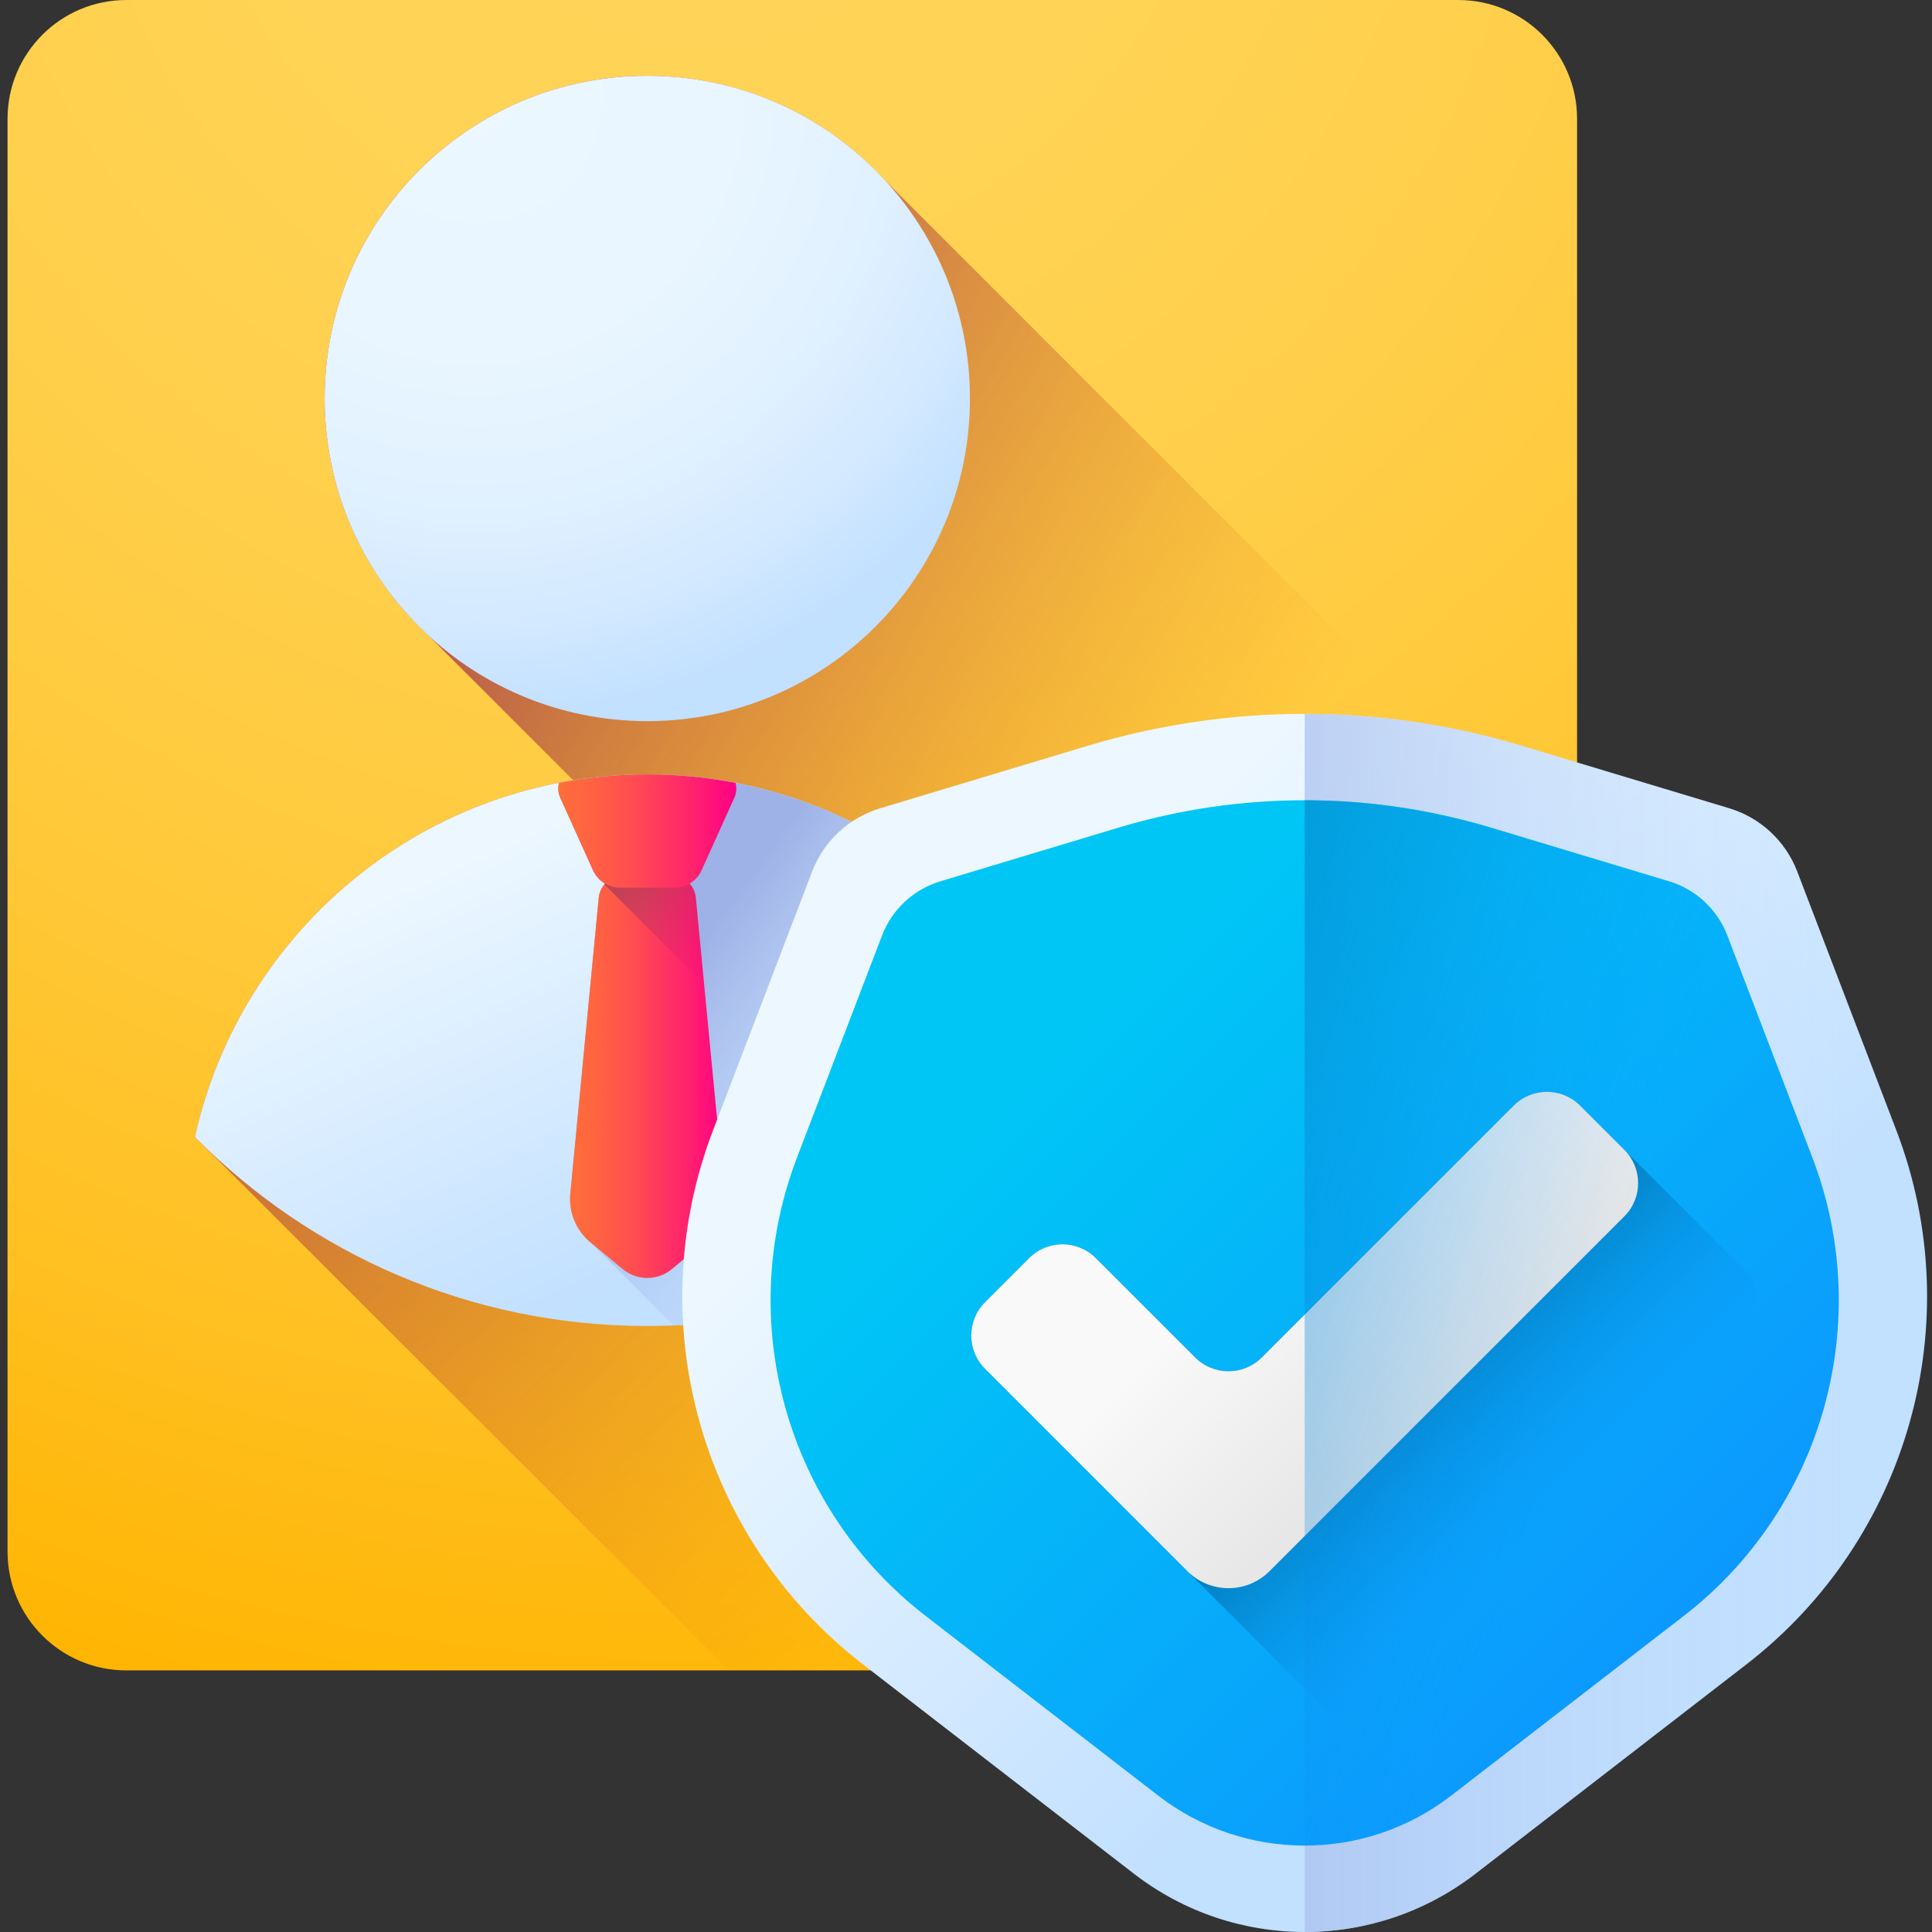
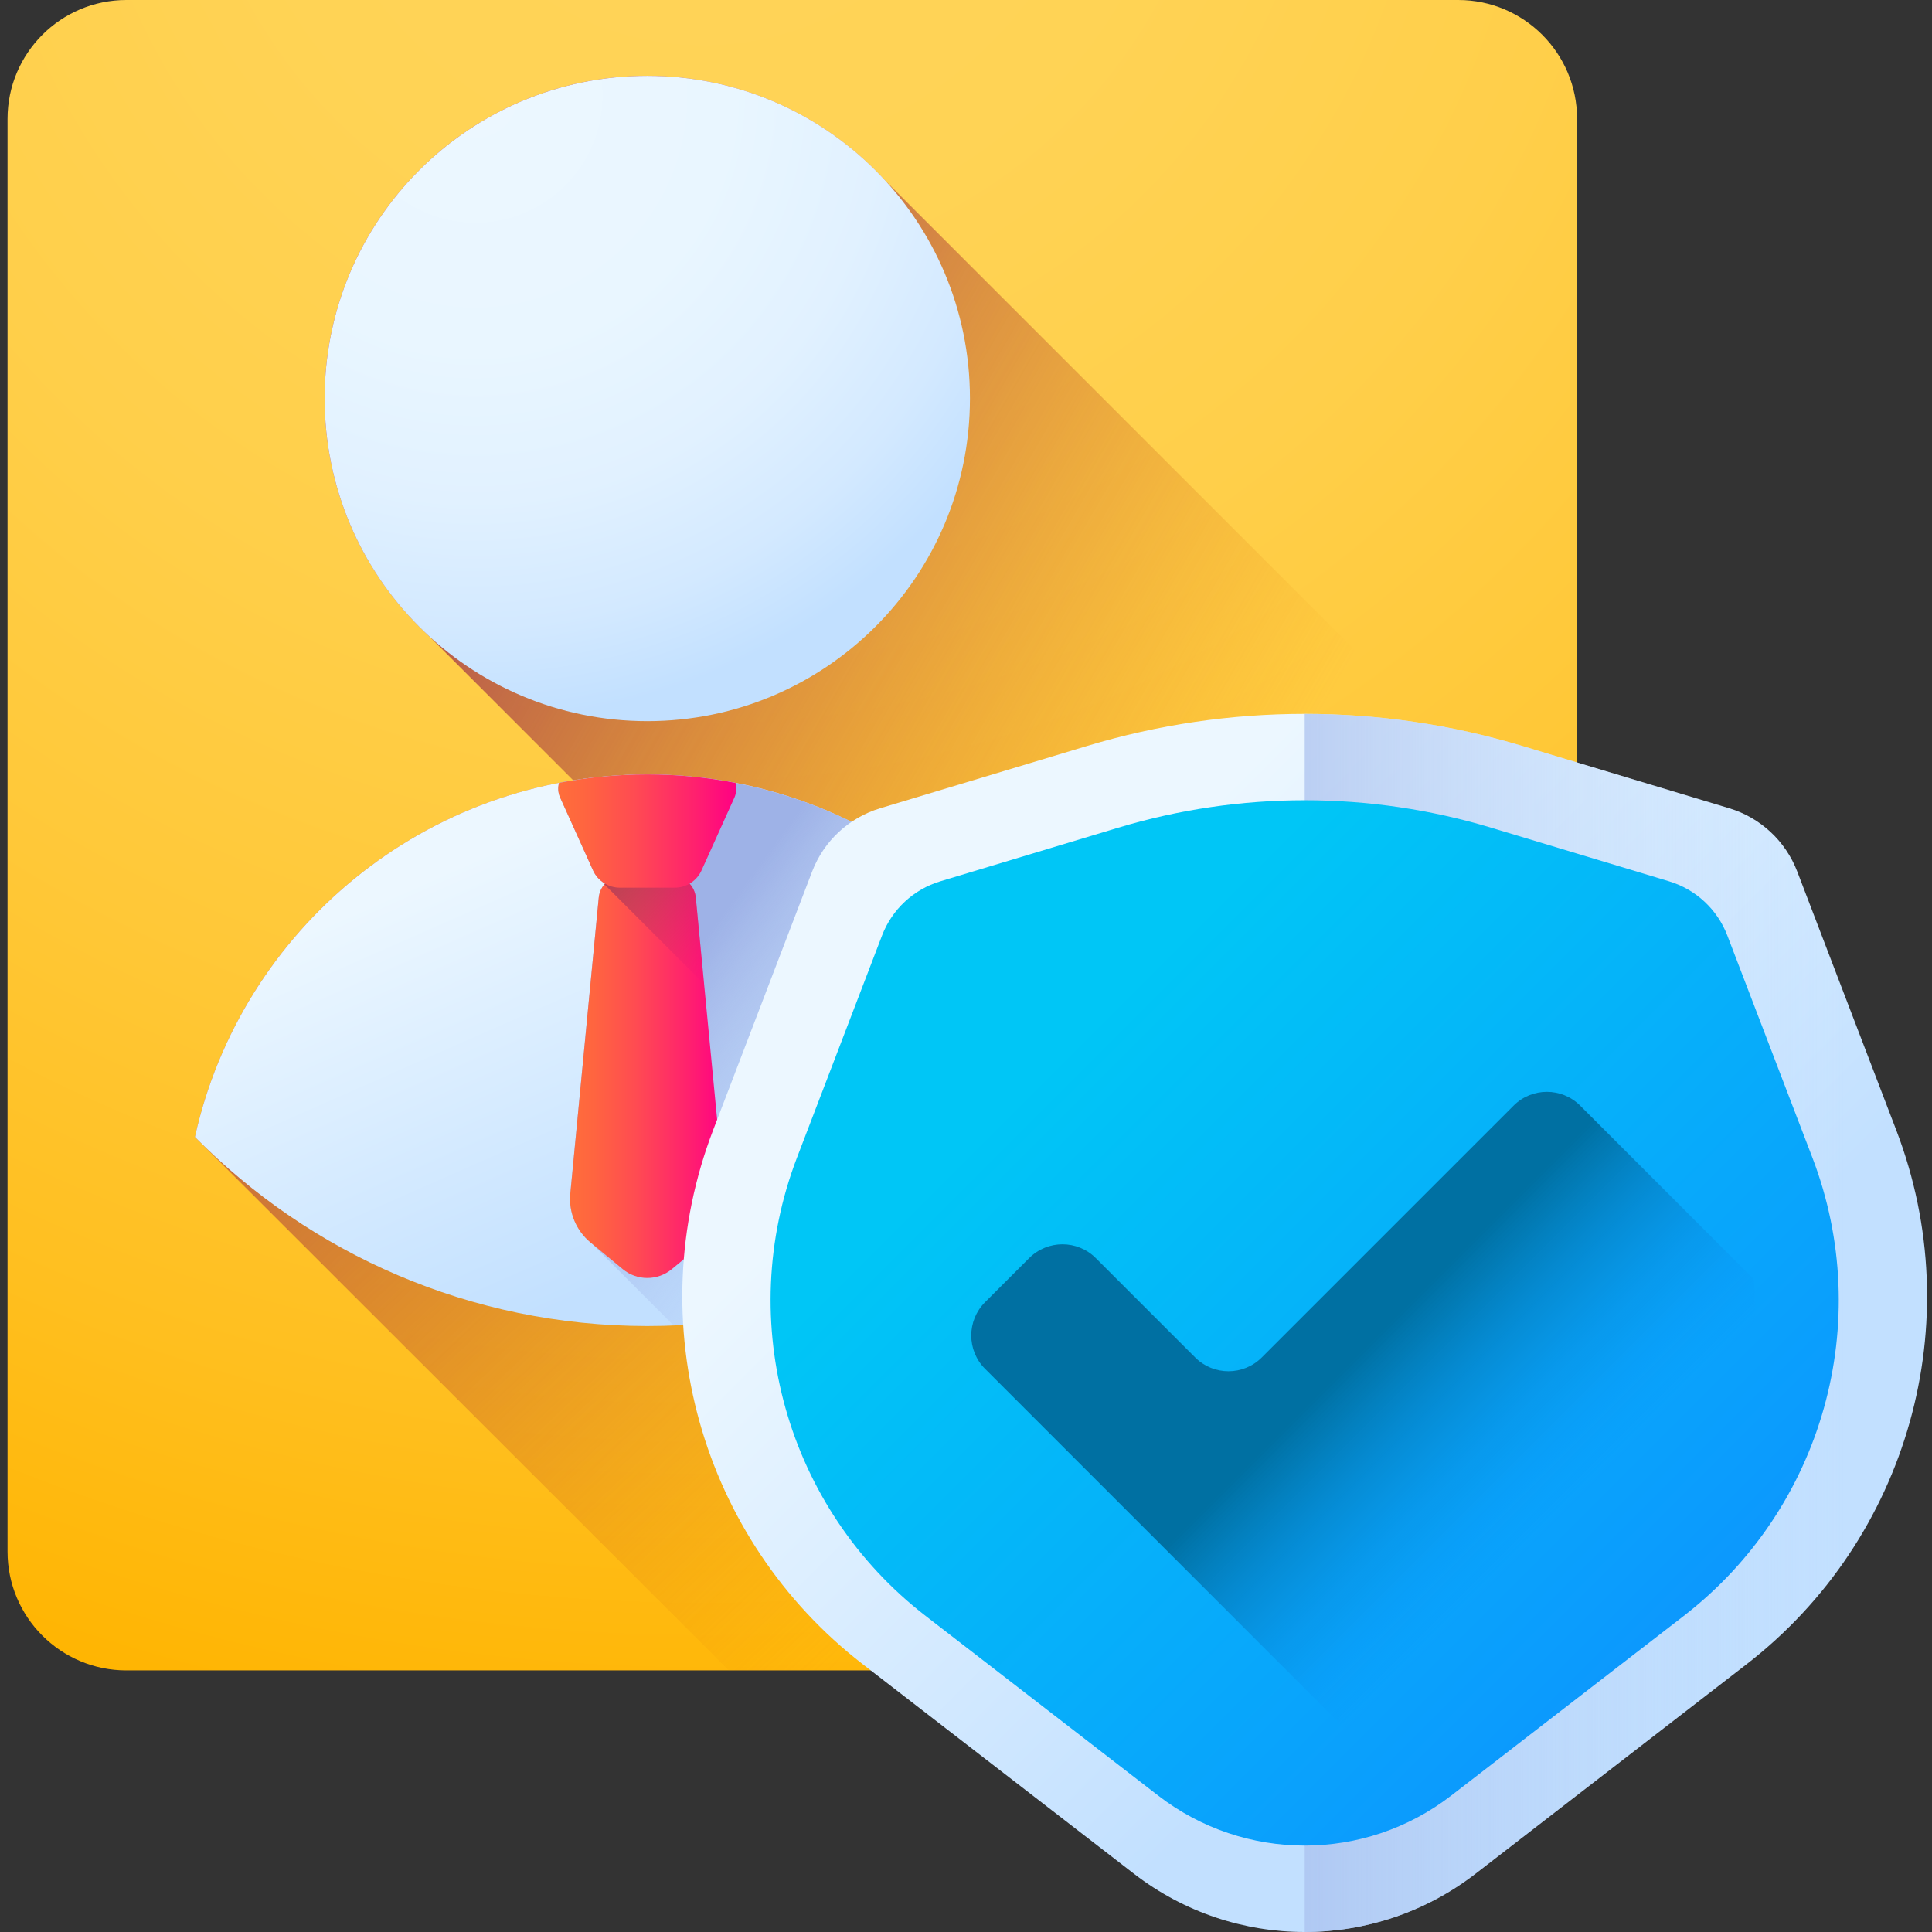
<svg xmlns="http://www.w3.org/2000/svg" width="72" height="72" viewBox="0 0 72 72" fill="none">
  <rect x="0" y="0" width="72" height="72" fill="#333333" stroke="none" />
  <g clip-path="url(#clip0_131_3978)">
    <path d="M54.344 62.251H4.71C2.264 62.251 0.281 60.268 0.281 57.822V4.429C0.281 1.983 2.264 0 4.71 0H54.344C56.79 0 58.773 1.983 58.773 4.429V57.822C58.774 60.268 56.79 62.251 54.344 62.251Z" fill="url(#paint0_radial_131_3978)" />
    <path d="M58.774 57.822V32.51L32.97 6.707C30.772 4.322 27.621 2.825 24.123 2.825C17.482 2.825 12.098 8.209 12.098 14.85C12.098 18.348 13.595 21.499 15.98 23.697L21.363 29.081L54.524 62.242C56.886 62.146 58.774 60.207 58.774 57.822Z" fill="url(#paint1_linear_131_3978)" />
    <path d="M36.334 33.92C33.209 30.796 28.892 28.861 24.123 28.861C23.184 28.861 22.264 28.937 21.363 29.081C14.372 30.203 8.784 35.52 7.264 42.371L27.16 62.25H54.344C56.79 62.25 58.773 60.267 58.773 57.821V56.367L36.334 33.92Z" fill="url(#paint2_linear_131_3978)" />
    <path d="M36.147 14.85C36.147 21.491 30.763 26.875 24.123 26.875C17.481 26.875 12.098 21.491 12.098 14.85C12.098 8.209 17.481 2.825 24.123 2.825C30.763 2.825 36.147 8.209 36.147 14.85Z" fill="url(#paint3_radial_131_3978)" />
    <path d="M40.981 42.371C36.688 46.722 30.719 49.417 24.123 49.417C17.526 49.417 11.558 46.722 7.264 42.371C8.98 34.64 15.874 28.861 24.123 28.861C28.892 28.861 33.209 30.796 36.334 33.92C38.614 36.197 40.259 39.112 40.981 42.371Z" fill="url(#paint4_linear_131_3978)" />
    <path d="M40.981 42.371C40.914 42.441 40.844 42.508 40.774 42.575C36.714 46.594 31.204 49.149 25.102 49.394L22.053 46.34L22.006 46.302C21.468 45.858 21.188 45.177 21.252 44.481L22.313 33.45C22.334 33.258 22.415 33.085 22.538 32.948C22.526 32.933 22.518 32.918 22.506 32.901C22.334 32.789 22.187 32.632 22.1 32.436L20.878 29.729C20.793 29.545 20.785 29.35 20.834 29.174C20.989 29.145 21.144 29.116 21.302 29.092C21.413 29.072 21.527 29.054 21.638 29.039C21.726 29.025 21.817 29.014 21.907 29.001C22.009 28.99 22.112 28.976 22.217 28.967C22.342 28.952 22.468 28.94 22.594 28.928C22.717 28.917 22.843 28.908 22.968 28.899C23.097 28.89 23.226 28.885 23.354 28.879C23.608 28.867 23.866 28.861 24.123 28.861C24.593 28.861 25.061 28.879 25.523 28.917C25.645 28.928 25.768 28.937 25.888 28.952C26.137 28.976 26.385 29.007 26.63 29.043C26.751 29.06 26.873 29.081 26.993 29.101C27.134 29.122 27.274 29.148 27.411 29.177C30.863 29.84 33.946 31.533 36.334 33.92C38.614 36.197 40.259 39.112 40.981 42.371Z" fill="url(#paint5_linear_131_3978)" />
    <path d="M26.239 46.303L25.036 47.298C24.506 47.736 23.739 47.736 23.209 47.298L22.006 46.303C21.469 45.858 21.187 45.176 21.254 44.482L22.314 33.451C22.359 32.991 22.746 32.64 23.208 32.64H25.037C25.5 32.64 25.887 32.991 25.93 33.451L26.991 44.482C27.058 45.176 26.776 45.858 26.239 46.303Z" fill="url(#paint6_linear_131_3978)" />
    <path d="M25.93 33.451C25.886 32.991 25.499 32.64 25.037 32.64H23.208C22.935 32.64 22.691 32.763 22.526 32.958L26.24 36.673L25.93 33.451Z" fill="url(#paint7_linear_131_3978)" />
    <path d="M27.367 29.729L26.145 32.436C25.967 32.831 25.575 33.082 25.14 33.082H23.105C22.67 33.082 22.278 32.831 22.1 32.436L20.878 29.729C20.793 29.545 20.785 29.35 20.834 29.174C21.898 28.97 22.997 28.861 24.123 28.861C25.248 28.861 26.347 28.97 27.41 29.177C27.46 29.352 27.449 29.545 27.367 29.729Z" fill="url(#paint8_linear_131_3978)" />
    <path d="M64.443 30.122L56.722 27.797C51.439 26.206 45.805 26.206 40.522 27.797L32.801 30.122C31.637 30.473 30.702 31.343 30.267 32.477L26.574 42.121C23.84 49.262 26.11 57.352 32.161 62.027L42.257 69.828C46.006 72.724 51.238 72.724 54.987 69.828L65.082 62.027C71.134 57.352 73.404 49.262 70.67 42.121L66.977 32.477C66.542 31.343 65.607 30.473 64.443 30.122Z" fill="url(#paint9_linear_131_3978)" />
    <path d="M54.987 69.828L65.082 62.027C71.134 57.352 73.404 49.262 70.669 42.121L66.976 32.477C66.542 31.343 65.606 30.473 64.442 30.122L56.722 27.797C54.08 27.001 51.351 26.604 48.622 26.604V72C50.867 72 53.112 71.276 54.987 69.828Z" fill="url(#paint10_linear_131_3978)" />
    <path d="M62.198 32.843L55.573 30.847C51.039 29.482 46.205 29.482 41.671 30.847L35.046 32.843C34.047 33.143 33.244 33.89 32.871 34.864L29.702 43.139C27.355 49.267 29.304 56.209 34.496 60.221L43.16 66.915C46.377 69.401 50.867 69.401 54.084 66.915L62.748 60.221C67.94 56.209 69.888 49.267 67.542 43.139L64.373 34.864C64 33.89 63.197 33.143 62.198 32.843Z" fill="url(#paint11_linear_131_3978)" />
    <path d="M65.413 49.06C65.413 48.592 65.393 48.128 65.355 47.67L58.888 41.203C58.203 40.518 57.093 40.518 56.408 41.203L47.022 50.589C46.337 51.274 45.226 51.274 44.541 50.589L40.836 46.885C40.151 46.2 39.04 46.2 38.355 46.885L36.709 48.531C36.025 49.215 36.025 50.326 36.709 51.011L51.331 65.632C59.316 64.337 65.413 57.411 65.413 49.06Z" fill="url(#paint12_linear_131_3978)" />
-     <path d="M44.251 58.553C45.096 59.398 46.466 59.398 47.312 58.553L60.534 45.33C61.219 44.645 61.219 43.534 60.534 42.849L58.888 41.203C58.203 40.518 57.093 40.518 56.408 41.203L47.022 50.589C46.337 51.274 45.226 51.274 44.541 50.589L40.836 46.885C40.151 46.2 39.041 46.2 38.355 46.885L36.709 48.531C36.024 49.215 36.024 50.326 36.709 51.011L44.251 58.553Z" fill="url(#paint13_linear_131_3978)" />
-     <path d="M54.084 66.915L62.747 60.221C67.94 56.209 69.888 49.267 67.542 43.139L64.373 34.864C64 33.89 63.197 33.143 62.198 32.843L55.573 30.847C53.306 30.165 50.964 29.823 48.622 29.823V68.78C50.549 68.78 52.475 68.158 54.084 66.915Z" fill="url(#paint14_linear_131_3978)" />
  </g>
  <defs>
    <radialGradient id="paint0_radial_131_3978" cx="0" cy="0" r="1" gradientUnits="userSpaceOnUse" gradientTransform="translate(26.172 -9.583) scale(76.285 76.285)">
      <stop stop-color="#FFD459" />
      <stop offset="0.23" stop-color="#FFD355" />
      <stop offset="0.436" stop-color="#FFCF4A" />
      <stop offset="0.634" stop-color="#FFC838" />
      <stop offset="0.825" stop-color="#FFBF1F" />
      <stop offset="1" stop-color="#FFB400" />
    </radialGradient>
    <linearGradient id="paint1_linear_131_3978" x1="44.539" y1="34.621" x2="13.834" y2="16.792" gradientUnits="userSpaceOnUse">
      <stop stop-color="#E58200" stop-opacity="0" />
      <stop offset="0.04" stop-color="#E27F04" stop-opacity="0.039" />
      <stop offset="0.467" stop-color="#C15D2F" stop-opacity="0.467" />
      <stop offset="0.802" stop-color="#AD4949" stop-opacity="0.8" />
      <stop offset="1" stop-color="#A64153" />
    </linearGradient>
    <linearGradient id="paint2_linear_131_3978" x1="38.498" y1="55.159" x2="10.202" y2="25.259" gradientUnits="userSpaceOnUse">
      <stop stop-color="#E58200" stop-opacity="0" />
      <stop offset="0.04" stop-color="#E27F04" stop-opacity="0.039" />
      <stop offset="0.467" stop-color="#C15D2F" stop-opacity="0.467" />
      <stop offset="0.802" stop-color="#AD4949" stop-opacity="0.8" />
      <stop offset="1" stop-color="#A64153" />
    </linearGradient>
    <radialGradient id="paint3_radial_131_3978" cx="0" cy="0" r="1" gradientUnits="userSpaceOnUse" gradientTransform="translate(17.748 3.622) scale(23.172)">
      <stop stop-color="#ECF7FF" />
      <stop offset="0.407" stop-color="#E9F6FF" />
      <stop offset="0.649" stop-color="#E1F1FF" />
      <stop offset="0.848" stop-color="#D3E9FF" />
      <stop offset="1" stop-color="#C2E0FF" />
    </radialGradient>
    <linearGradient id="paint4_linear_131_3978" x1="19.371" y1="31.19" x2="26.081" y2="46.399" gradientUnits="userSpaceOnUse">
      <stop stop-color="#ECF7FF" />
      <stop offset="1" stop-color="#C2E0FF" />
    </linearGradient>
    <linearGradient id="paint5_linear_131_3978" x1="35.552" y1="45.069" x2="24.704" y2="37.129" gradientUnits="userSpaceOnUse">
      <stop offset="0.003" stop-color="#C2E0FF" stop-opacity="0" />
      <stop offset="0.076" stop-color="#BFDCFD" stop-opacity="0.075" />
      <stop offset="1" stop-color="#9EB2E7" />
    </linearGradient>
    <linearGradient id="paint6_linear_131_3978" x1="21.244" y1="40.133" x2="27.001" y2="40.133" gradientUnits="userSpaceOnUse">
      <stop stop-color="#FF6E3A" />
      <stop offset="0.16" stop-color="#FF6440" />
      <stop offset="0.427" stop-color="#FF4B52" />
      <stop offset="0.766" stop-color="#FF216E" />
      <stop offset="1" stop-color="#FF0084" />
    </linearGradient>
    <linearGradient id="paint7_linear_131_3978" x1="27.461" y1="36.292" x2="22.468" y2="31.299" gradientUnits="userSpaceOnUse">
      <stop stop-color="#FF0084" stop-opacity="0" />
      <stop offset="0.074" stop-color="#F4087E" stop-opacity="0.075" />
      <stop offset="0.335" stop-color="#D2216B" stop-opacity="0.333" />
      <stop offset="0.583" stop-color="#BA335E" stop-opacity="0.584" />
      <stop offset="0.811" stop-color="#AB3D56" stop-opacity="0.812" />
      <stop offset="1" stop-color="#A64153" />
    </linearGradient>
    <linearGradient id="paint8_linear_131_3978" x1="20.804" y1="30.972" x2="27.44" y2="30.972" gradientUnits="userSpaceOnUse">
      <stop stop-color="#FF6E3A" />
      <stop offset="0.16" stop-color="#FF6440" />
      <stop offset="0.427" stop-color="#FF4B52" />
      <stop offset="0.766" stop-color="#FF216E" />
      <stop offset="1" stop-color="#FF0084" />
    </linearGradient>
    <linearGradient id="paint9_linear_131_3978" x1="38.703" y1="36.245" x2="57.584" y2="55.126" gradientUnits="userSpaceOnUse">
      <stop stop-color="#ECF7FF" />
      <stop offset="1" stop-color="#C2E0FF" />
    </linearGradient>
    <linearGradient id="paint10_linear_131_3978" x1="68.815" y1="49.302" x2="40.303" y2="49.302" gradientUnits="userSpaceOnUse">
      <stop offset="0.003" stop-color="#C2E0FF" stop-opacity="0" />
      <stop offset="0.076" stop-color="#BFDCFD" stop-opacity="0.075" />
      <stop offset="1" stop-color="#9EB2E7" />
    </linearGradient>
    <linearGradient id="paint11_linear_131_3978" x1="40.385" y1="38.372" x2="64.373" y2="62.36" gradientUnits="userSpaceOnUse">
      <stop stop-color="#00C6F6" />
      <stop offset="0.857" stop-color="#0B9CFD" />
      <stop offset="1" stop-color="#0D94FE" />
    </linearGradient>
    <linearGradient id="paint12_linear_131_3978" x1="58.176" y1="56.484" x2="51.397" y2="49.705" gradientUnits="userSpaceOnUse">
      <stop stop-color="#0D94FE" stop-opacity="0" />
      <stop offset="0.514" stop-color="#0681CD" stop-opacity="0.514" />
      <stop offset="1" stop-color="#0070A2" />
    </linearGradient>
    <linearGradient id="paint13_linear_131_3978" x1="47.572" y1="45.88" x2="53.835" y2="52.143" gradientUnits="userSpaceOnUse">
      <stop stop-color="#F9F9F9" />
      <stop offset="1" stop-color="#E6E6E6" />
    </linearGradient>
    <linearGradient id="paint14_linear_131_3978" x1="58.853" y1="51.941" x2="31.431" y2="42.937" gradientUnits="userSpaceOnUse">
      <stop stop-color="#0D94FE" stop-opacity="0" />
      <stop offset="0.514" stop-color="#0681CD" stop-opacity="0.514" />
      <stop offset="1" stop-color="#0070A2" />
    </linearGradient>
    <clipPath id="clip0_131_3978">
      <rect width="72" height="72" fill="white" />
    </clipPath>
  </defs>
</svg>